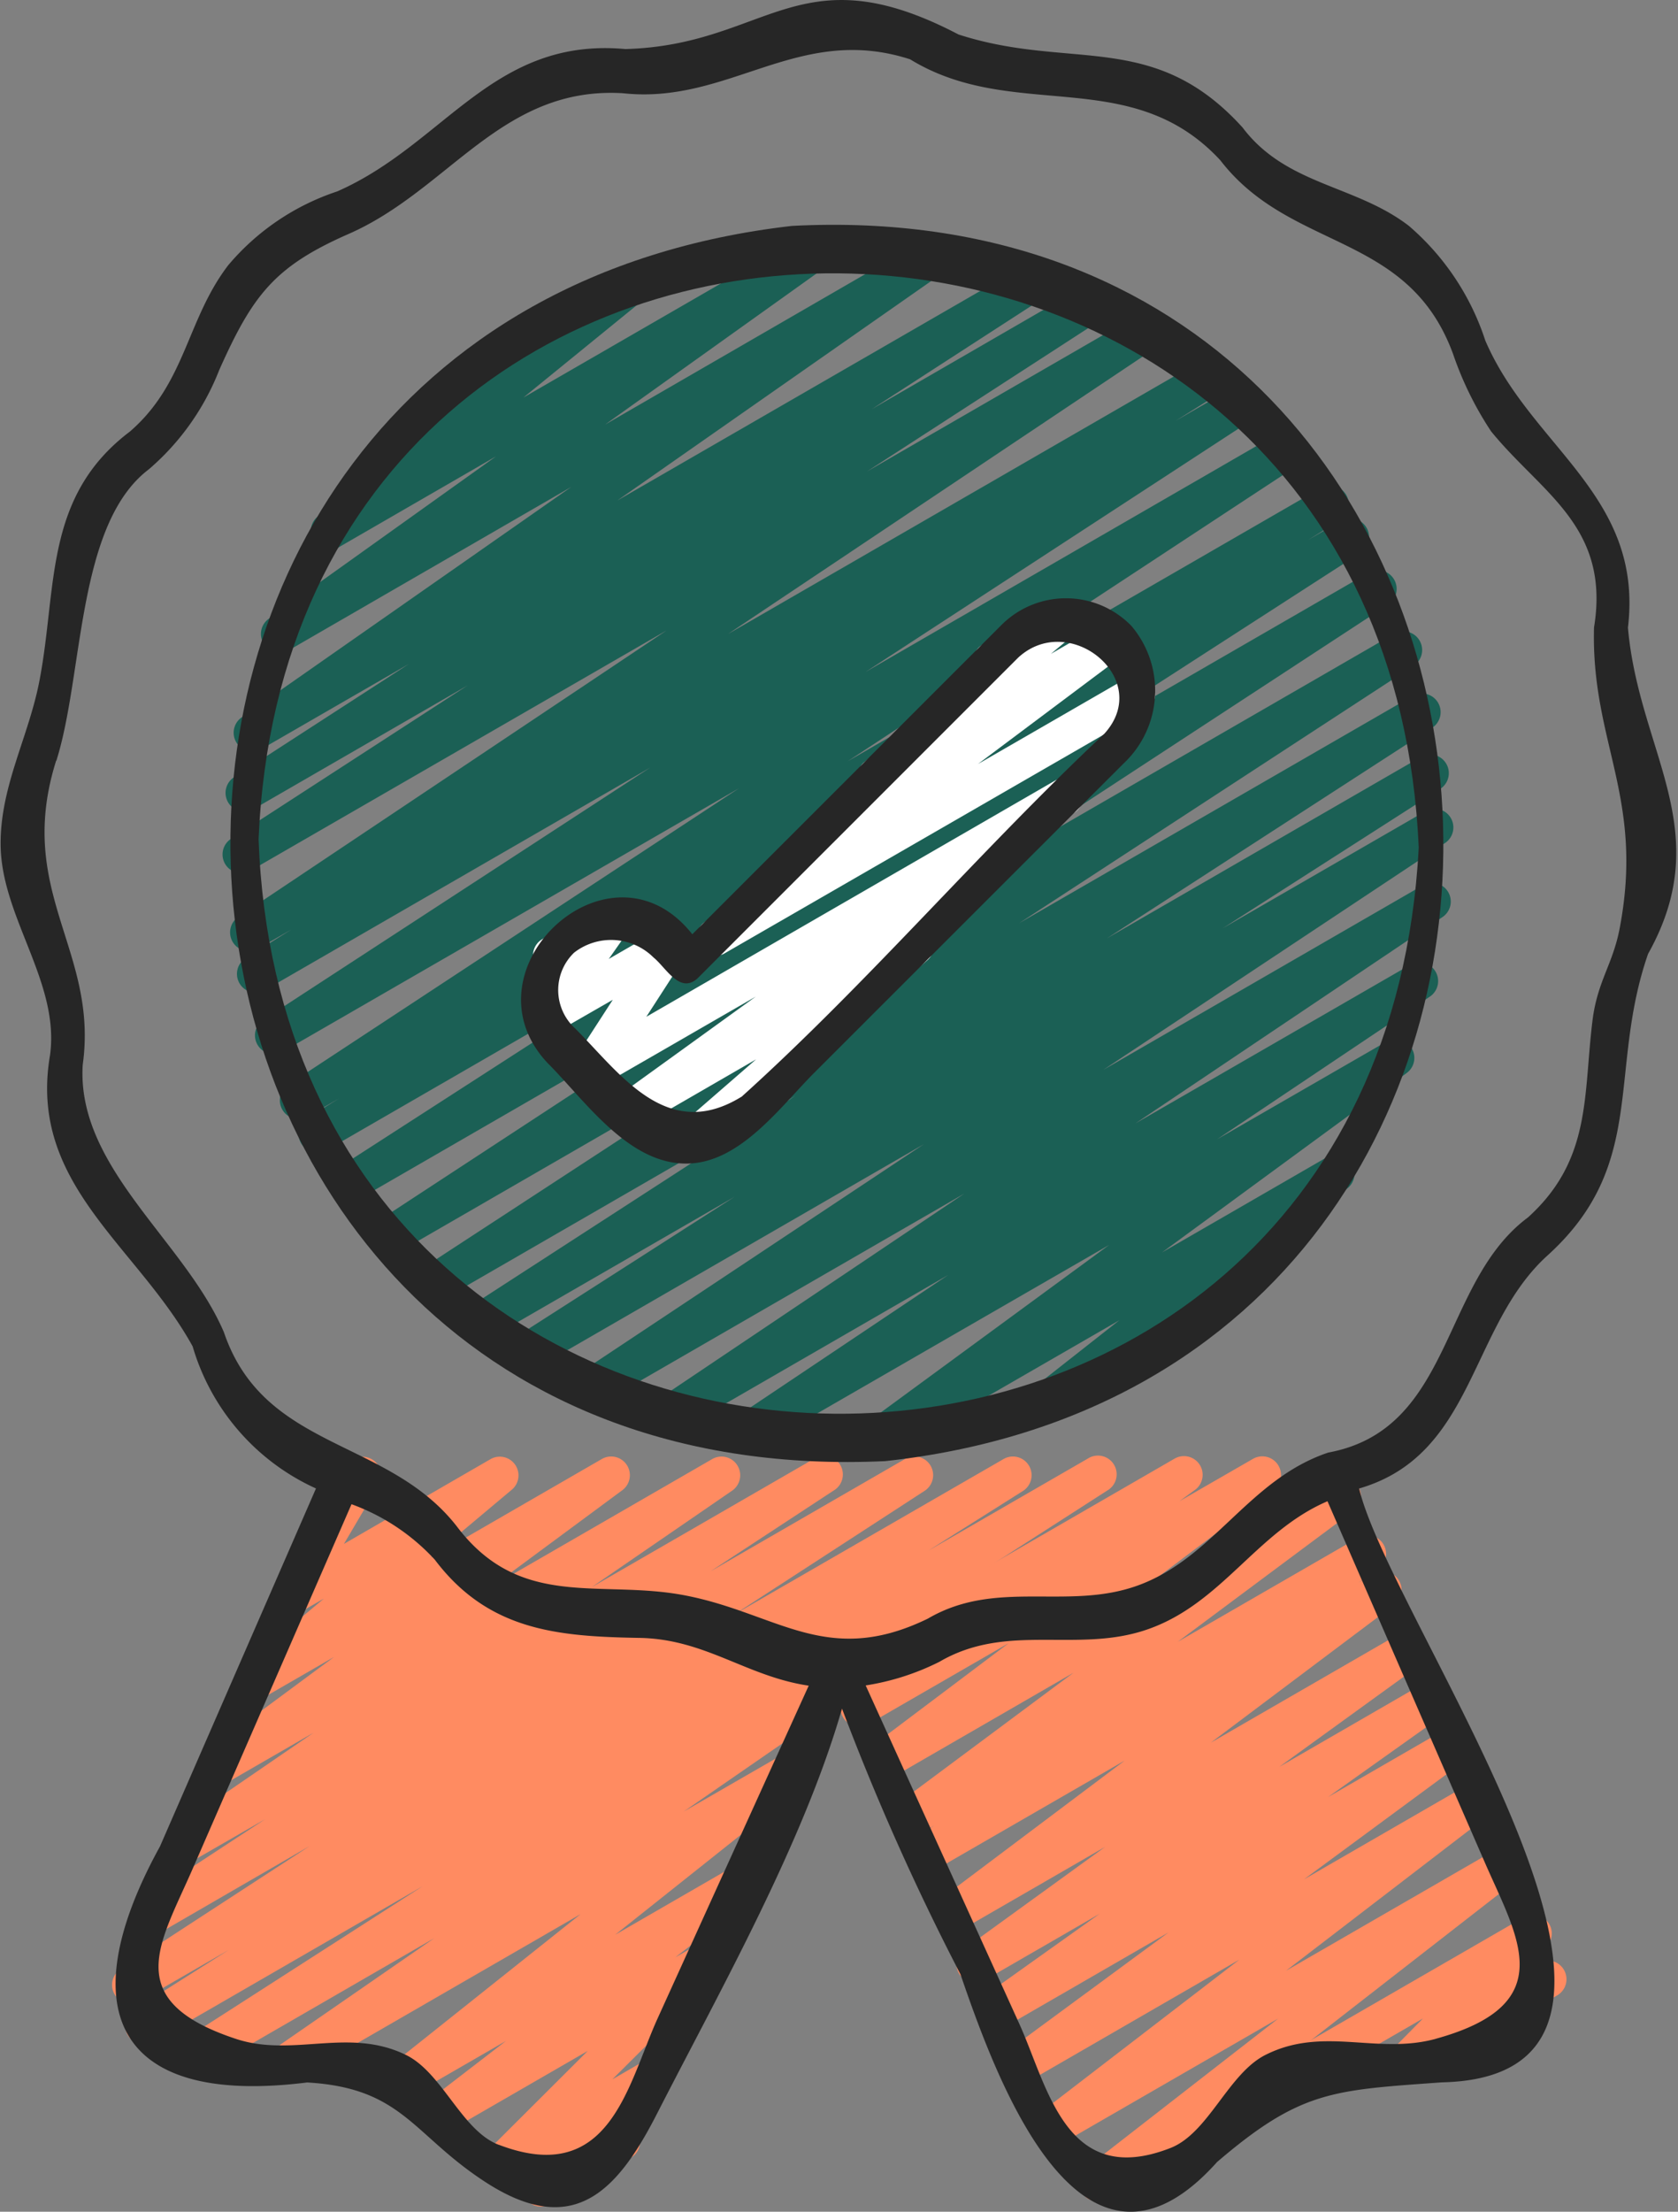
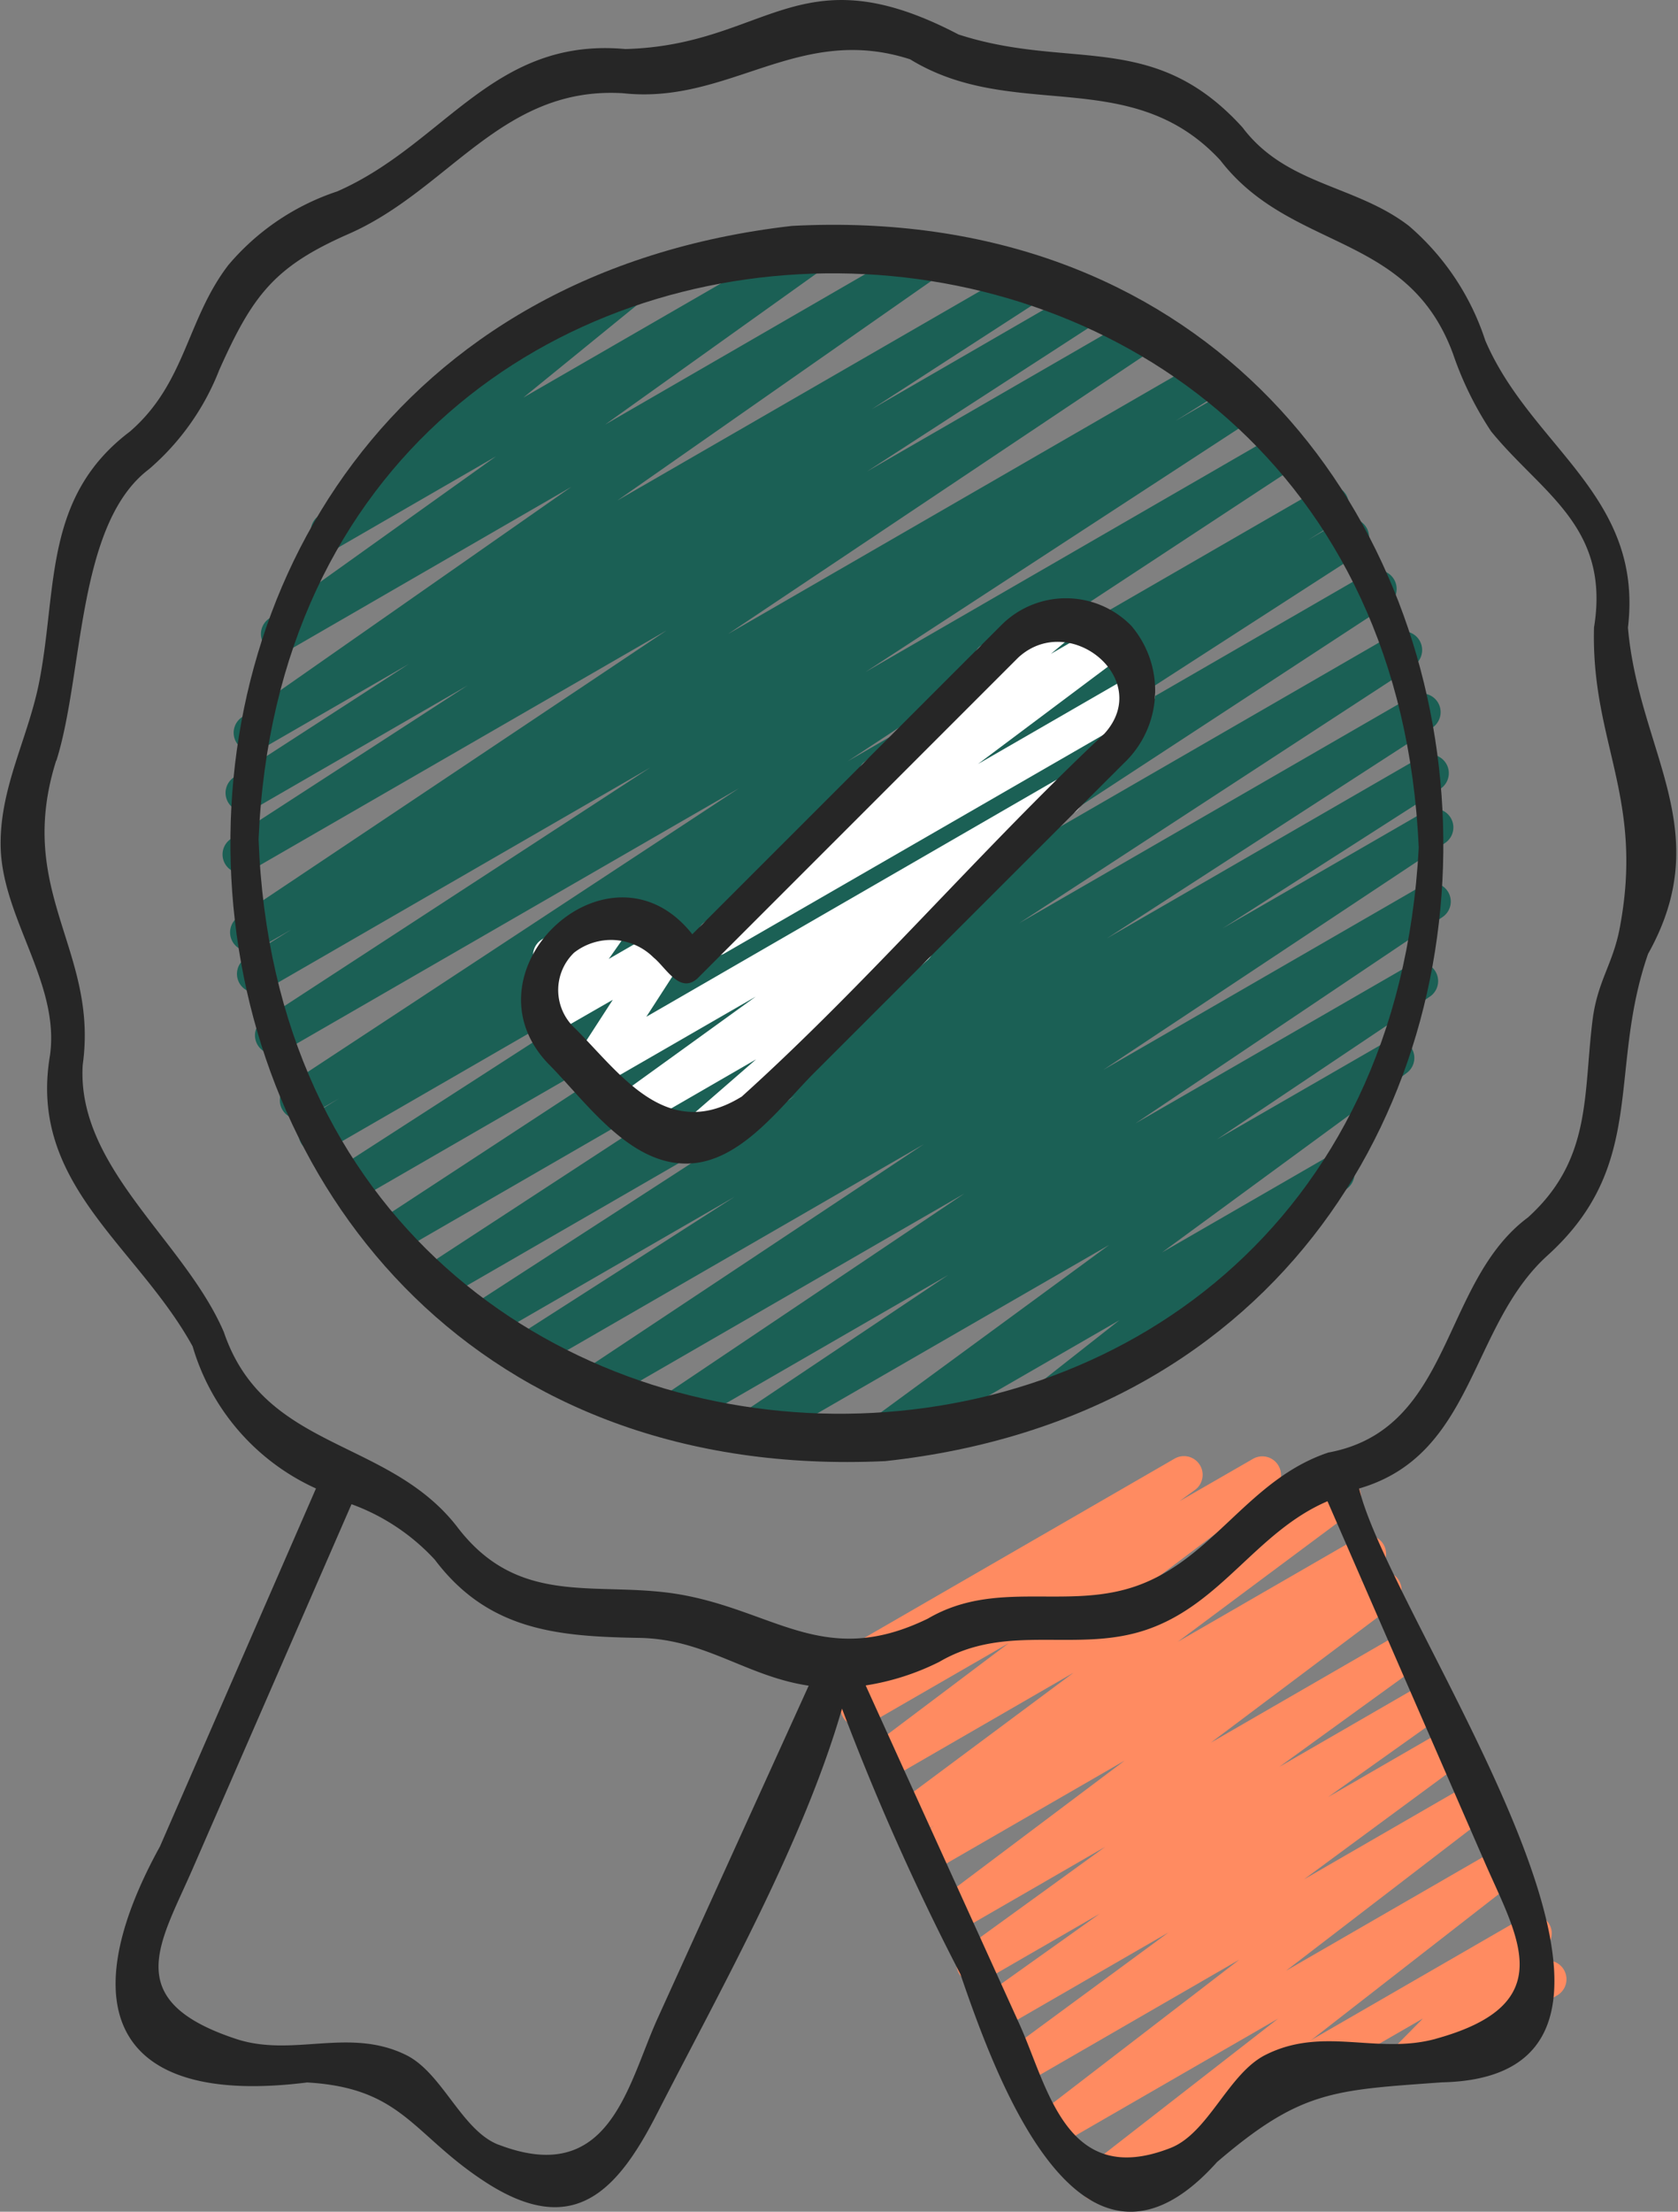
<svg xmlns="http://www.w3.org/2000/svg" width="43.536" height="57.356" viewBox="0 0 43.536 57.356">
  <rect x="0" y="0" width="43.536" height="57.356" fill="#808080" stroke="none" />
  <g transform="translate(-7.561 -0.442)">
    <g transform="translate(10.454 38.194)">
      <path d="M42.721,55.885a.485.485,0,0,1-.242-.9l5.666-3.271a.485.485,0,0,1,.589.759l-.712.721.5-.291a.485.485,0,1,1,.485.84l-3.6,2.076a.485.485,0,0,1-.589-.759l.711-.721L42.963,55.82A.485.485,0,0,1,42.721,55.885Z" transform="translate(-11.504 -39.746)" fill="#ff8b61" />
      <path d="M36.71,58.71a.485.485,0,0,1-.3-.867l4.979-3.873-5.683,3.279a.485.485,0,0,1-.537-.8l5.214-4.008-5.433,3.138a.485.485,0,0,1-.529-.81l4.123-3.033-4.23,2.443a.485.485,0,0,1-.524-.815l2.969-2.113-2.992,1.728a.485.485,0,0,1-.527-.812L36.9,49.517l-3.723,2.149a.485.485,0,0,1-.533-.807l4.764-3.58-4.93,2.845a.485.485,0,0,1-.515-.821l.507-.343-.412.238a.485.485,0,0,1-.532-.809L36.081,45l-4.7,2.715a.485.485,0,0,1-.535-.807L34.4,44.233l-3.639,2.1a.485.485,0,0,1-.525-.814l.4-.291-.3.171a.485.485,0,1,1-.485-.839l8.854-5.113a.485.485,0,0,1,.525.814l-.4.291,1.91-1.1a.485.485,0,0,1,.534.807l-3.548,2.672,5.088-2.937a.485.485,0,0,1,.531.809l-4.558,3.394,4.68-2.7a.485.485,0,0,1,.516.82l-.512.347.4-.233a.485.485,0,0,1,.533.807l-4.761,3.576,4.906-2.832a.485.485,0,0,1,.527.813l-3.657,2.647L45.127,45.3a.485.485,0,0,1,.524.815l-2.968,2.111,2.972-1.716a.485.485,0,0,1,.529.81l-4.125,3.04,4.211-2.431a.485.485,0,0,1,.538.8l-5.214,4,5.412-3.123a.485.485,0,0,1,.539.8l-6.47,5.033a.492.492,0,0,1,.16.168.485.485,0,0,1-.177.662l-4.106,2.371a.479.479,0,0,1-.242.065Z" transform="translate(-11.121 -39.374)" fill="#ff8b61" />
-       <path d="M21.69,58.845a.485.485,0,0,1-.343-.827l.212-.212-.755.435a.485.485,0,0,1-.582-.763L22.9,54.808l-3.515,2.029a.485.485,0,0,1-.539-.8l1.931-1.487-2.333,1.346a.485.485,0,0,1-.544-.8l4.816-3.836-7.256,4.19a.485.485,0,0,1-.518-.818l3.976-2.748L12.833,55.4a.485.485,0,0,1-.5-.827l6.284-4.036-7,4.044a.485.485,0,0,1-.5-.83l2.472-1.564-2.314,1.335a.485.485,0,0,1-.506-.826l4.915-3.2-3.835,2.22a.485.485,0,0,1-.508-.825l3.19-2.093-1.887,1.086a.485.485,0,0,1-.517-.819l3.66-2.51-2.26,1.305a.485.485,0,0,1-.531-.81L16.32,44.59l-1.834,1.058a.485.485,0,0,1-.554-.791l2.122-1.779-.6.345a.485.485,0,0,1-.659-.667L16.07,40.6a.526.526,0,0,1-.08-.1.485.485,0,0,1,.177-.661l.649-.375a.485.485,0,0,1,.659.666l-.9,1.529,3.807-2.2a.485.485,0,0,1,.554.79l-2.122,1.779,4.455-2.572a.485.485,0,0,1,.53.81l-3.33,2.461,5.67-3.273a.485.485,0,0,1,.516.819L23,42.783l5.765-3.328a.485.485,0,1,1,.509.825l-3.185,2.089,5.051-2.916a.485.485,0,0,1,.507.826l-4.927,3.2L33.7,39.452a.485.485,0,0,1,.5.83L31.74,41.833l4.138-2.388a.485.485,0,1,1,.505.828l-7.3,4.692a.505.505,0,0,1,.427.225.485.485,0,0,1-.134.658L25.391,48.6l2.5-1.44a.485.485,0,0,1,.544.8l-4.822,3.835,2.945-1.7a.485.485,0,0,1,.539.8l-1.926,1.487.469-.271a.485.485,0,0,1,.582.763l-2.684,2.672.731-.423a.485.485,0,0,1,.582.762L24,56.731a.476.476,0,0,1,.194.183.485.485,0,0,1-.177.662l-2.09,1.206a.479.479,0,0,1-.24.063Z" transform="translate(-10.544 -39.374)" fill="#ff8b61" />
    </g>
    <path d="M30.016,44.063a.485.485,0,0,1-.271-.887l6.562-4.393-8.533,4.924a.485.485,0,1,1-.5-.83l1.634-1.034L26.643,43.15a.485.485,0,0,1-.5-.828l5.149-3.3-6.4,3.7a.485.485,0,0,1-.509-.823l11.3-7.456-14,8.082a.485.485,0,0,1-.5-.83l4.866-3.037-5.6,3.232a.485.485,0,0,1-.5-.831l8.414-5.285-8.921,5.149a.485.485,0,0,1-.5-.829l11.534-7.316L18.286,39.811a.485.485,0,0,1-.5-.83l8.63-5.4-9.592,5.538a.485.485,0,0,1-.505-.827l16.2-10.454L14.789,38.074a.485.485,0,0,1-.5-.827L30.9,26.633,13.62,36.608a.485.485,0,1,1-.5-.833l4.665-2.863-4.571,2.64a.485.485,0,1,1-.5-.829l16.55-10.55L12.408,33.9a.485.485,0,1,1-.5-.833l4.816-2.959L11.61,33.064a.485.485,0,0,1-.5-.829L25.558,23.1,10.4,31.846a.485.485,0,0,1-.5-.829l14.069-8.862L9.7,30.4a.485.485,0,0,1-.5-.831L17,24.743l-7.49,4.324a.485.485,0,0,1-.5-.831l10.24-6.38L9.59,27.437a.485.485,0,1,1-.5-.83l12.7-8.03L9.228,25.83a.485.485,0,0,1-.5-.832l4.612-2.851L8.723,24.814a.485.485,0,1,1-.5-.83L19.1,17.105,8.3,23.344a.485.485,0,1,1-.5-.828l13.171-8.452-12.473,7.2a.485.485,0,0,1-.505-.824l13-8.452L9.531,18.6a.485.485,0,1,1-.5-.83l5.31-3.369L9.559,17.164a.485.485,0,1,1-.5-.829l4.768-3.044L9.567,15.748a.485.485,0,1,1-.5-.828l4.073-2.61-2.971,1.716a.485.485,0,1,1-.522-.817l8.068-5.672-4.569,2.638a.485.485,0,0,1-.547-.8l6.431-5.195a.419.419,0,0,1-.032-.048.485.485,0,0,1,.177-.662l2.609-1.5a.485.485,0,0,1,.547.8l-4.29,3.47,8.6-4.963a.485.485,0,0,1,.521.817L19.086,7.756,30.872.955a.485.485,0,0,1,.5.828l-4.08,2.608,4.874-2.812a.485.485,0,0,1,.5.828L27.906,5.451,33.98,1.944a.485.485,0,0,1,.5.829L29.165,6.147,36.4,1.971A.485.485,0,0,1,36.9,2.8l-13,8.452L38.366,2.9a.485.485,0,1,1,.505.828L25.707,12.173l13.867-8a.485.485,0,1,1,.5.83L29.187,11.884,40.843,5.15a.485.485,0,1,1,.5.833l-4.6,2.844,5.469-3.158a.485.485,0,1,1,.5.83L30,14.534,43.817,6.556a.485.485,0,1,1,.5.831L34.079,13.765,44.755,7.6a.485.485,0,0,1,.5.832l-7.787,4.812L45.3,8.72a.485.485,0,0,1,.5.83L31.734,18.413l14.159-8.176a.485.485,0,0,1,.5.829l-14.455,9.14,15.021-8.67a.485.485,0,1,1,.5.833l-4.81,2.955,5.2-3a.485.485,0,0,1,.5.828L31.786,23.712l17.025-9.826a.485.485,0,0,1,.5.833l-4.649,2.852,4.433-2.56a.485.485,0,1,1,.5.829L32.977,26.454l16.073-9.279a.485.485,0,0,1,.505.827L33.346,28.459,49.54,19.111a.485.485,0,1,1,.5.831L41.4,25.348l8.711-5.029a.485.485,0,0,1,.5.829l-11.53,7.314,11.3-6.52a.485.485,0,0,1,.5.83l-8.4,5.275,7.556-4.364a.485.485,0,1,1,.5.831l-4.874,3.042,3.57-2.062a.485.485,0,0,1,.509.824l-11.29,7.453L49.092,27.63a.485.485,0,0,1,.5.828l-5.165,3.308L49.048,29.1a.485.485,0,0,1,.5.829l-1.616,1.021.537-.31a.485.485,0,0,1,.512.822l-6.571,4.4L45.7,33.966a.485.485,0,0,1,.526.813l-3.248,2.343,1.9-1.095a.485.485,0,1,1,.485.839l-10.2,5.891a.485.485,0,0,1-.526-.813L37.88,39.6,30.259,44a.479.479,0,0,1-.242.063Z" transform="translate(0 -0.014)" fill="#113c35" opacity="0" />
    <path d="M30.462,38.44a.485.485,0,0,1-.291-.873l6.348-4.655-9.189,5.3a.485.485,0,0,1-.513-.822l5.527-3.7L25.3,37.757a.485.485,0,0,1-.513-.821l7.975-5.356-9.417,5.437a.485.485,0,0,1-.51-.824L31.71,30.3,21.646,36.112a.485.485,0,0,1-.5-.827L26.8,31.663l-6.326,3.653a.485.485,0,0,1-.506-.827l8.413-5.446-9.115,5.264a.485.485,0,0,1-.508-.826L28.992,26.8,18.083,33.1a.485.485,0,0,1-.508-.825l11.063-7.241L17.02,31.743a.485.485,0,0,1-.505-.826l9.423-6.076-9.721,5.613a.485.485,0,0,1-.5-.831l.816-.507-.776.449a.485.485,0,1,1-.509-.825l11.669-7.672L15.079,27.9a.485.485,0,0,1-.507-.826l10.041-6.542-9.98,5.762a.485.485,0,1,1-.5-.831l1.169-.731-.873.5a.485.485,0,0,1-.512-.822L25.04,16.974,14.267,23.191a.485.485,0,1,1-.506-.827L19.877,18.4l-5.558,3.21a.485.485,0,0,1-.506-.827l4.537-2.938-3.824,2.207a.485.485,0,0,1-.52-.817l8.56-5.982-7.32,4.231a.485.485,0,0,1-.525-.815l5.891-4.208L16.565,14.8a.485.485,0,0,1-.549-.8l3.538-2.881a.485.485,0,0,1-.237-.9l4.665-2.694a.485.485,0,0,1,.548.8l-3.209,2.612,7.484-4.32a.485.485,0,0,1,.525.815l-5.889,4.206L31.8,6.806a.485.485,0,0,1,.52.817l-8.56,5.983L34.39,7.471A.485.485,0,0,1,34.9,8.3l-4.537,2.936L35.839,8.07a.485.485,0,0,1,.506.827l-6.109,3.957,7-4.042a.485.485,0,0,1,.512.822L26.627,17.071,38.914,9.977a.485.485,0,1,1,.5.831l-1.173.734,1.492-.862a.485.485,0,0,1,.506.826L30.2,18.052l10.7-6.181a.485.485,0,0,1,.508.825L29.737,20.368,42,13.289a.485.485,0,0,1,.5.832l-.813.505.857-.495a.485.485,0,0,1,.505.827L33.636,21.03l9.623-5.556a.485.485,0,0,1,.508.825L32.691,23.544l11.22-6.479a.485.485,0,0,1,.508.826L34.186,24.567,44.368,18.69a.485.485,0,1,1,.506.827L36.463,24.96l8.165-4.715a.485.485,0,0,1,.5.828L39.466,24.7l5.262-3.038a.485.485,0,0,1,.51.824l-8.873,5.887,8.3-4.792a.485.485,0,0,1,.512.822L37.2,29.761l7.137-4.117a.485.485,0,0,1,.512.822l-5.527,3.705,4.39-2.531a.485.485,0,0,1,.529.811l-6.35,4.655,4.272-2.466a.485.485,0,0,1,.542.8L39.577,33.9a.485.485,0,0,1,.107.885l-4.665,2.693a.485.485,0,0,1-.542-.8l2.306-1.813L30.7,38.374a.477.477,0,0,1-.241.066Z" transform="translate(-0.181 -0.185)" fill="#1b6055" />
    <path d="M25.893,31.159a.485.485,0,0,1-.318-.851l2.03-1.763-3.066,1.772a.485.485,0,0,1-.526-.813l3.582-2.586L23.5,29.28a.485.485,0,0,1-.65-.679L23.887,27l-1.519.873a.485.485,0,0,1-.639-.7l.59-.841a.485.485,0,0,1-.267-.9l1.61-.929a.485.485,0,0,1,.639.7l-.518.738,1.358-.784a.485.485,0,0,1,.65.684l-1.034,1.6,10.6-6.122a.485.485,0,0,1,.527.813l-4.141,2.99a.485.485,0,0,1,.307.851l-3.927,3.407v.006a.485.485,0,0,1-.177.662l-1.814,1.048a.485.485,0,0,1-.241.067Z" transform="translate(-0.427 -0.631)" fill="#fff" />
    <path d="M26.69,25.723a.485.485,0,0,1-.291-.873l4.41-3.3a.485.485,0,0,1-.262-.853l2.876-2.417a.485.485,0,0,1,.194-.632l1.82-1.052a.485.485,0,0,1,.554.791l-.6.5,1.358-.784a.485.485,0,0,1,.533.808L33.5,20.743l3.866-2.23a.485.485,0,1,1,.485.84l-10.925,6.3a.485.485,0,0,1-.241.065Z" transform="translate(-0.565 -0.488)" fill="#fff" />
    <path d="M8.86,27.806c-.574,3.348,2.254,4.928,3.7,7.551a5.851,5.851,0,0,0,3.2,3.685l-4.048,9.284c-2.277,4.131-1.261,6.757,3.819,6.12,2.485.143,2.733,1.358,4.632,2.587,2.287,1.48,3.425.228,4.461-1.808,1.648-3.219,3.775-6.982,4.784-10.473a64.365,64.365,0,0,0,3.072,6.885c.918,2.673,3.123,8.824,6.657,4.874,2.174-1.863,3.014-1.863,5.833-2.068,7.308-.159-1.294-11.857-2.146-15.4,3.006-.873,2.859-4.207,4.89-6.045,2.608-2.362,1.552-4.782,2.608-7.821,1.792-3.2-.24-5.225-.523-8.459.411-3.436-2.511-4.678-3.7-7.443A6.621,6.621,0,0,0,44.116,6.3C42.726,5.23,40.935,5.252,39.8,3.748c-2.308-2.546-4.461-1.469-7.37-2.412-4.144-2.169-4.945.28-8.644.378C20.349,1.4,19.1,4.183,16.311,5.406a6.278,6.278,0,0,0-2.827,1.913c-1.083,1.415-1.1,3.059-2.551,4.314-2.24,1.691-1.881,4.032-2.346,6.454-.281,1.469-1.017,2.734-1.009,4.252.01,1.886,1.542,3.572,1.282,5.466ZM20.5,56.062c-.96-.368-1.459-1.863-2.4-2.327-1.488-.733-2.935.072-4.419-.42-3.006-.995-1.968-2.466-1.123-4.405l4.124-9.46a5.485,5.485,0,0,1,2.162,1.44c1.39,1.842,3.19,1.99,5.3,2.027,1.718.026,2.783,1,4.4,1.239l-3.915,8.617c-.785,1.724-1.232,4.393-4.121,3.29Zm24.318-2.749c-1.529.421-2.921-.337-4.419.416-.97.485-1.478,2.026-2.466,2.415-2.721,1.067-3.183-1.585-3.928-3.226l-3.983-8.768a6.48,6.48,0,0,0,1.911-.612c1.775-1.039,3.6-.2,5.43-.852,1.914-.679,2.812-2.529,4.641-3.313l4.09,9.386c.85,1.943,1.961,3.661-1.277,4.553ZM9.024,20.171c.712-2.256.523-6.138,2.4-7.559a6.507,6.507,0,0,0,1.824-2.57c.865-1.939,1.43-2.687,3.352-3.53,2.618-1.145,3.976-3.845,7.128-3.652,2.754.3,4.551-1.817,7.447-.88,2.689,1.648,5.73.115,8.048,2.618C41.059,6.98,44.1,6.442,45.264,9.627a8.718,8.718,0,0,0,.984,2c1.3,1.6,3.1,2.467,2.671,5.087-.08,2.976,1.314,4.405.666,7.8-.176.927-.567,1.358-.7,2.35-.25,1.96-.013,3.639-1.677,5.147-2.272,1.685-1.939,5.5-5.184,6.1-2.068.692-2.973,2.745-4.958,3.453-1.816.648-3.656-.185-5.43.853-2.618,1.274-3.9-.137-6.29-.6-2.208-.431-4.281.4-5.938-1.8-1.8-2.294-4.992-1.955-6.037-5.027-1.012-2.365-3.826-4.267-3.663-6.933.416-2.981-1.765-4.482-.688-7.893Z" transform="translate(-0.001 0)" fill="#262626" />
    <path d="M30.715,38.515C51.437,36.262,49.289,5.393,28.3,6.482,7.455,8.859,9.6,39.5,30.715,38.515ZM14.457,22.39c.837-19.75,29.247-19.462,30.1.217C43.515,42.377,15.184,42.053,14.457,22.39Z" transform="translate(-0.187 -0.182)" fill="#262626" />
    <path d="M37.138,20.724a2.591,2.591,0,0,0,.2-3.566,2.368,2.368,0,0,0-3.356-.038l-8.036,8.035c-2.133-2.7-6.034.93-3.748,3.346.97.97,2.1,2.64,3.638,2.6,1.365-.031,2.406-1.488,3.277-2.357Zm-9.917,8.645c-1.939,1.195-3.144-.6-4.312-1.769a1.347,1.347,0,0,1-.03-1.968,1.562,1.562,0,0,1,2.064.128c.321.26.671.944,1.129.548L34.4,17.982c1.331-1.229,3.516.558,2.239,1.97-3.219,3.024-6.154,6.479-9.415,9.417Z" transform="translate(-0.423 -0.485)" fill="#262626" />
  </g>
</svg>